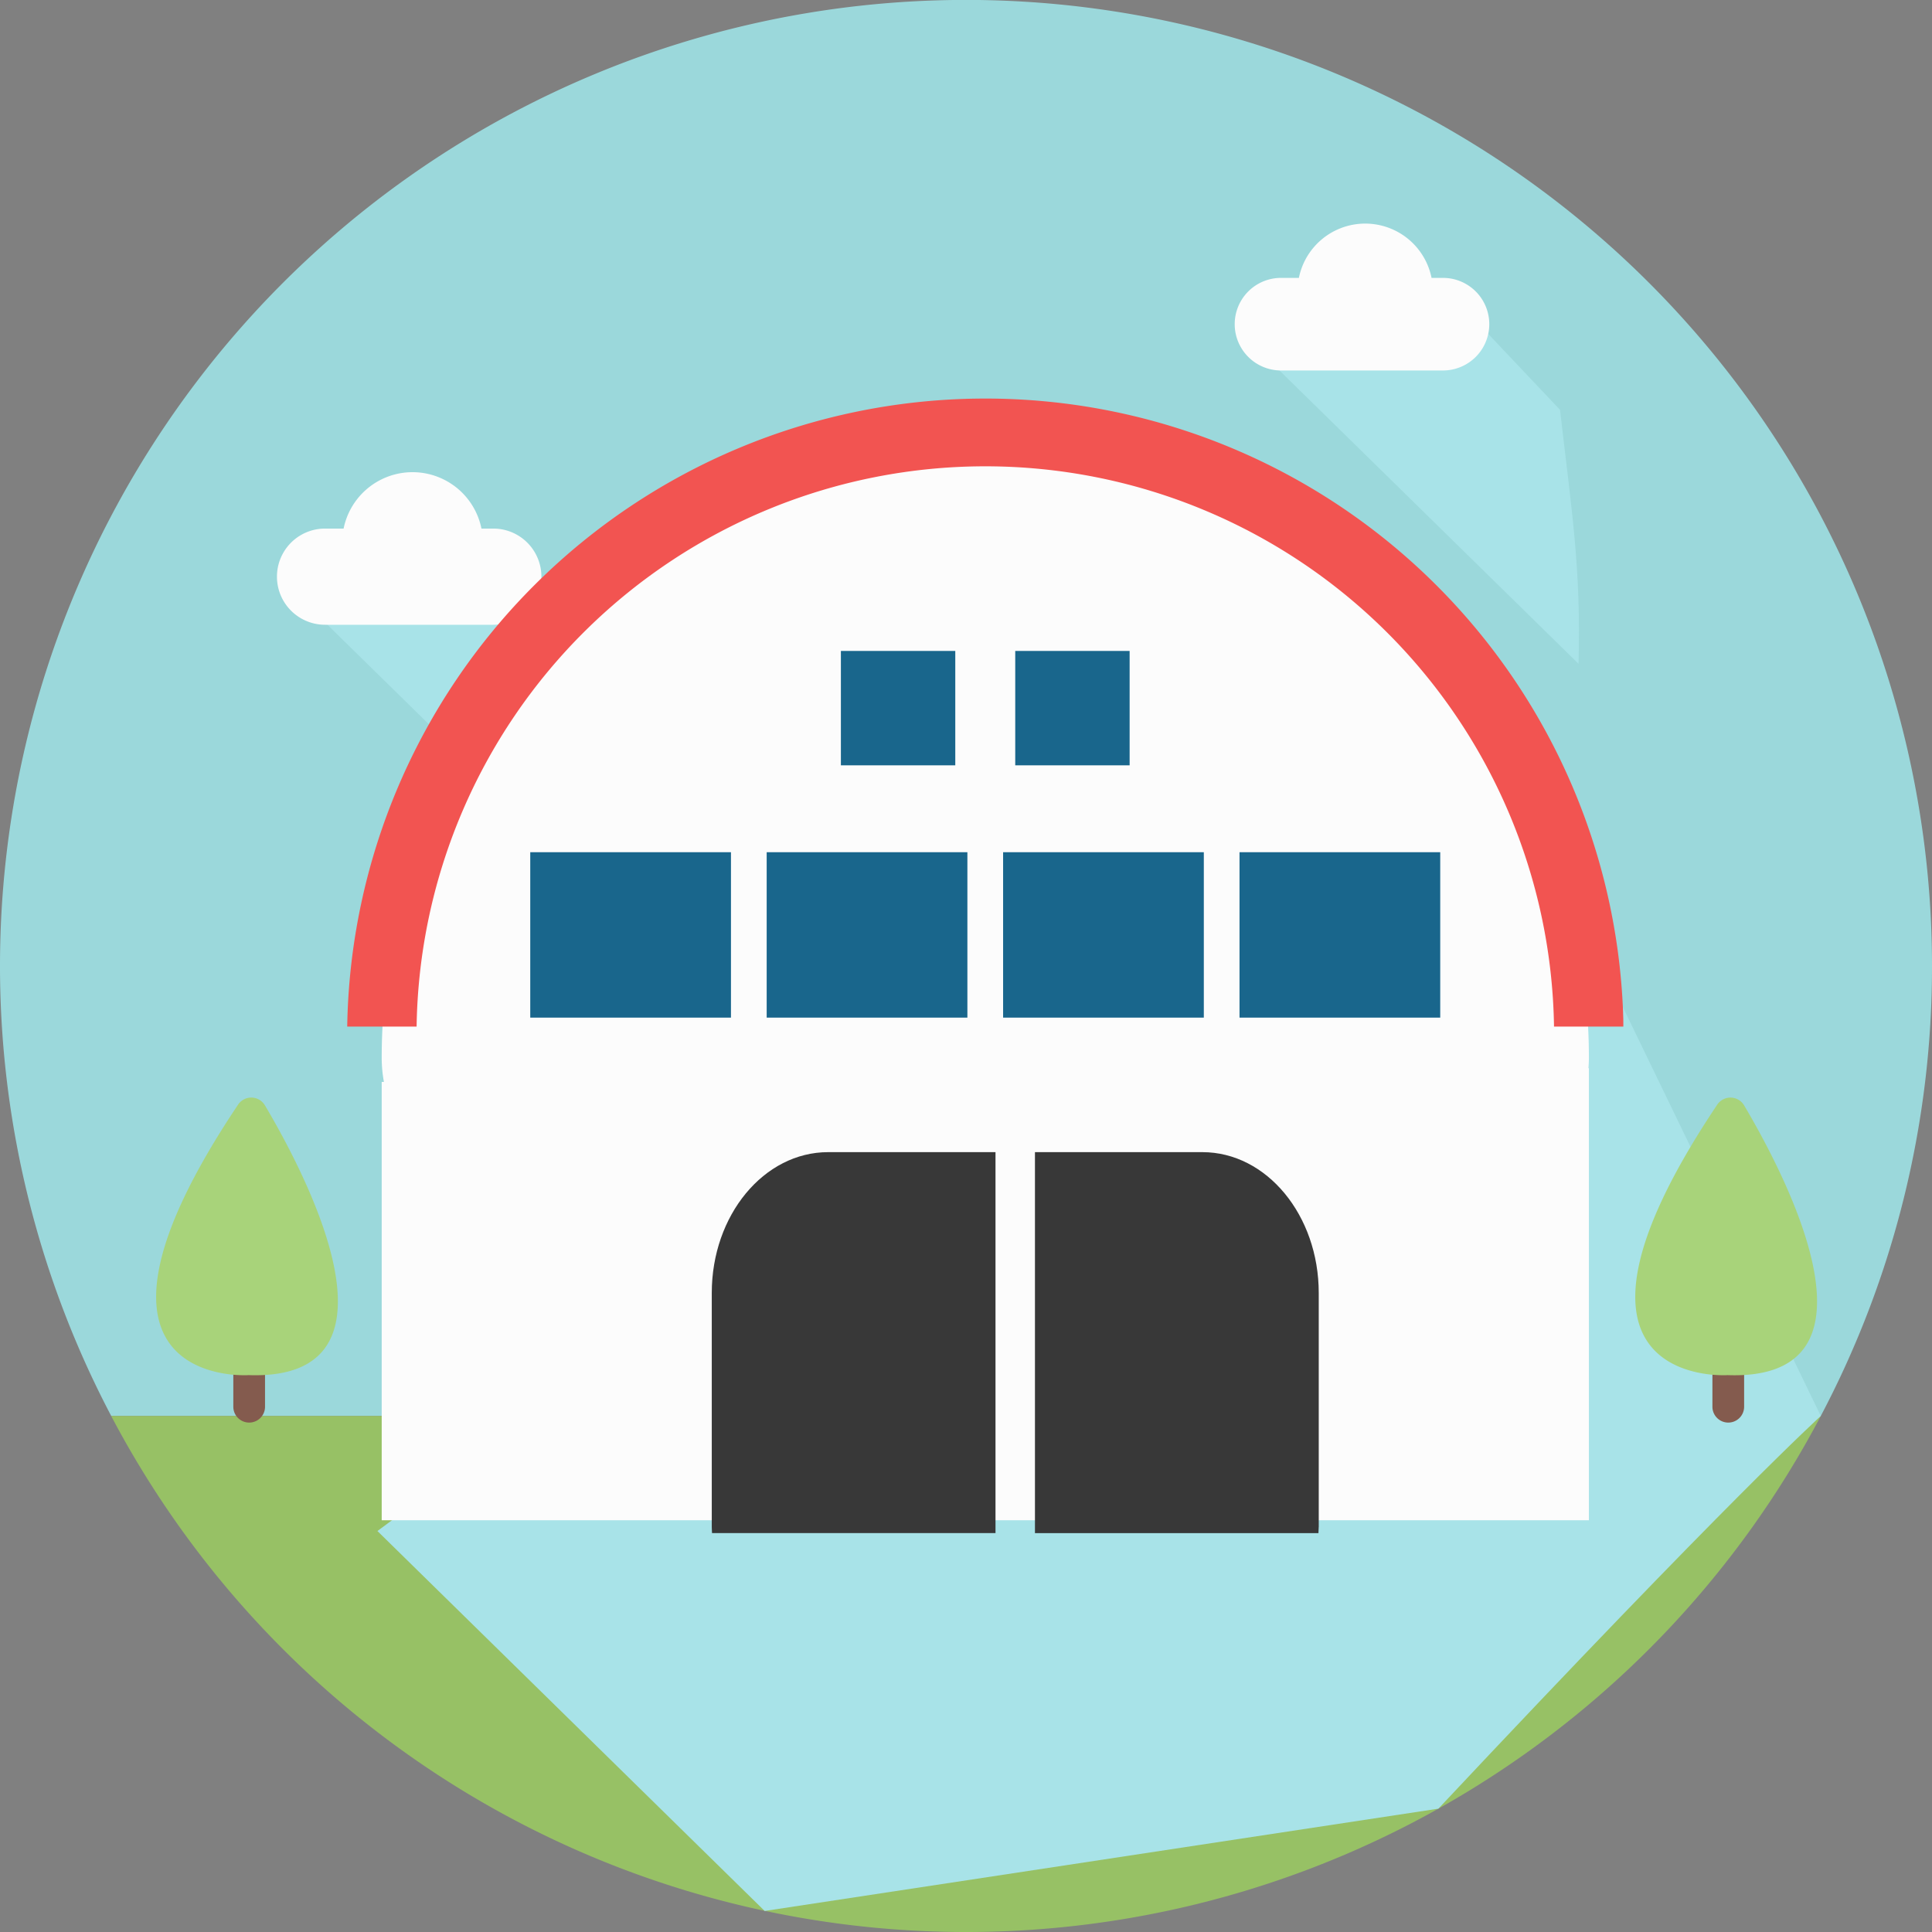
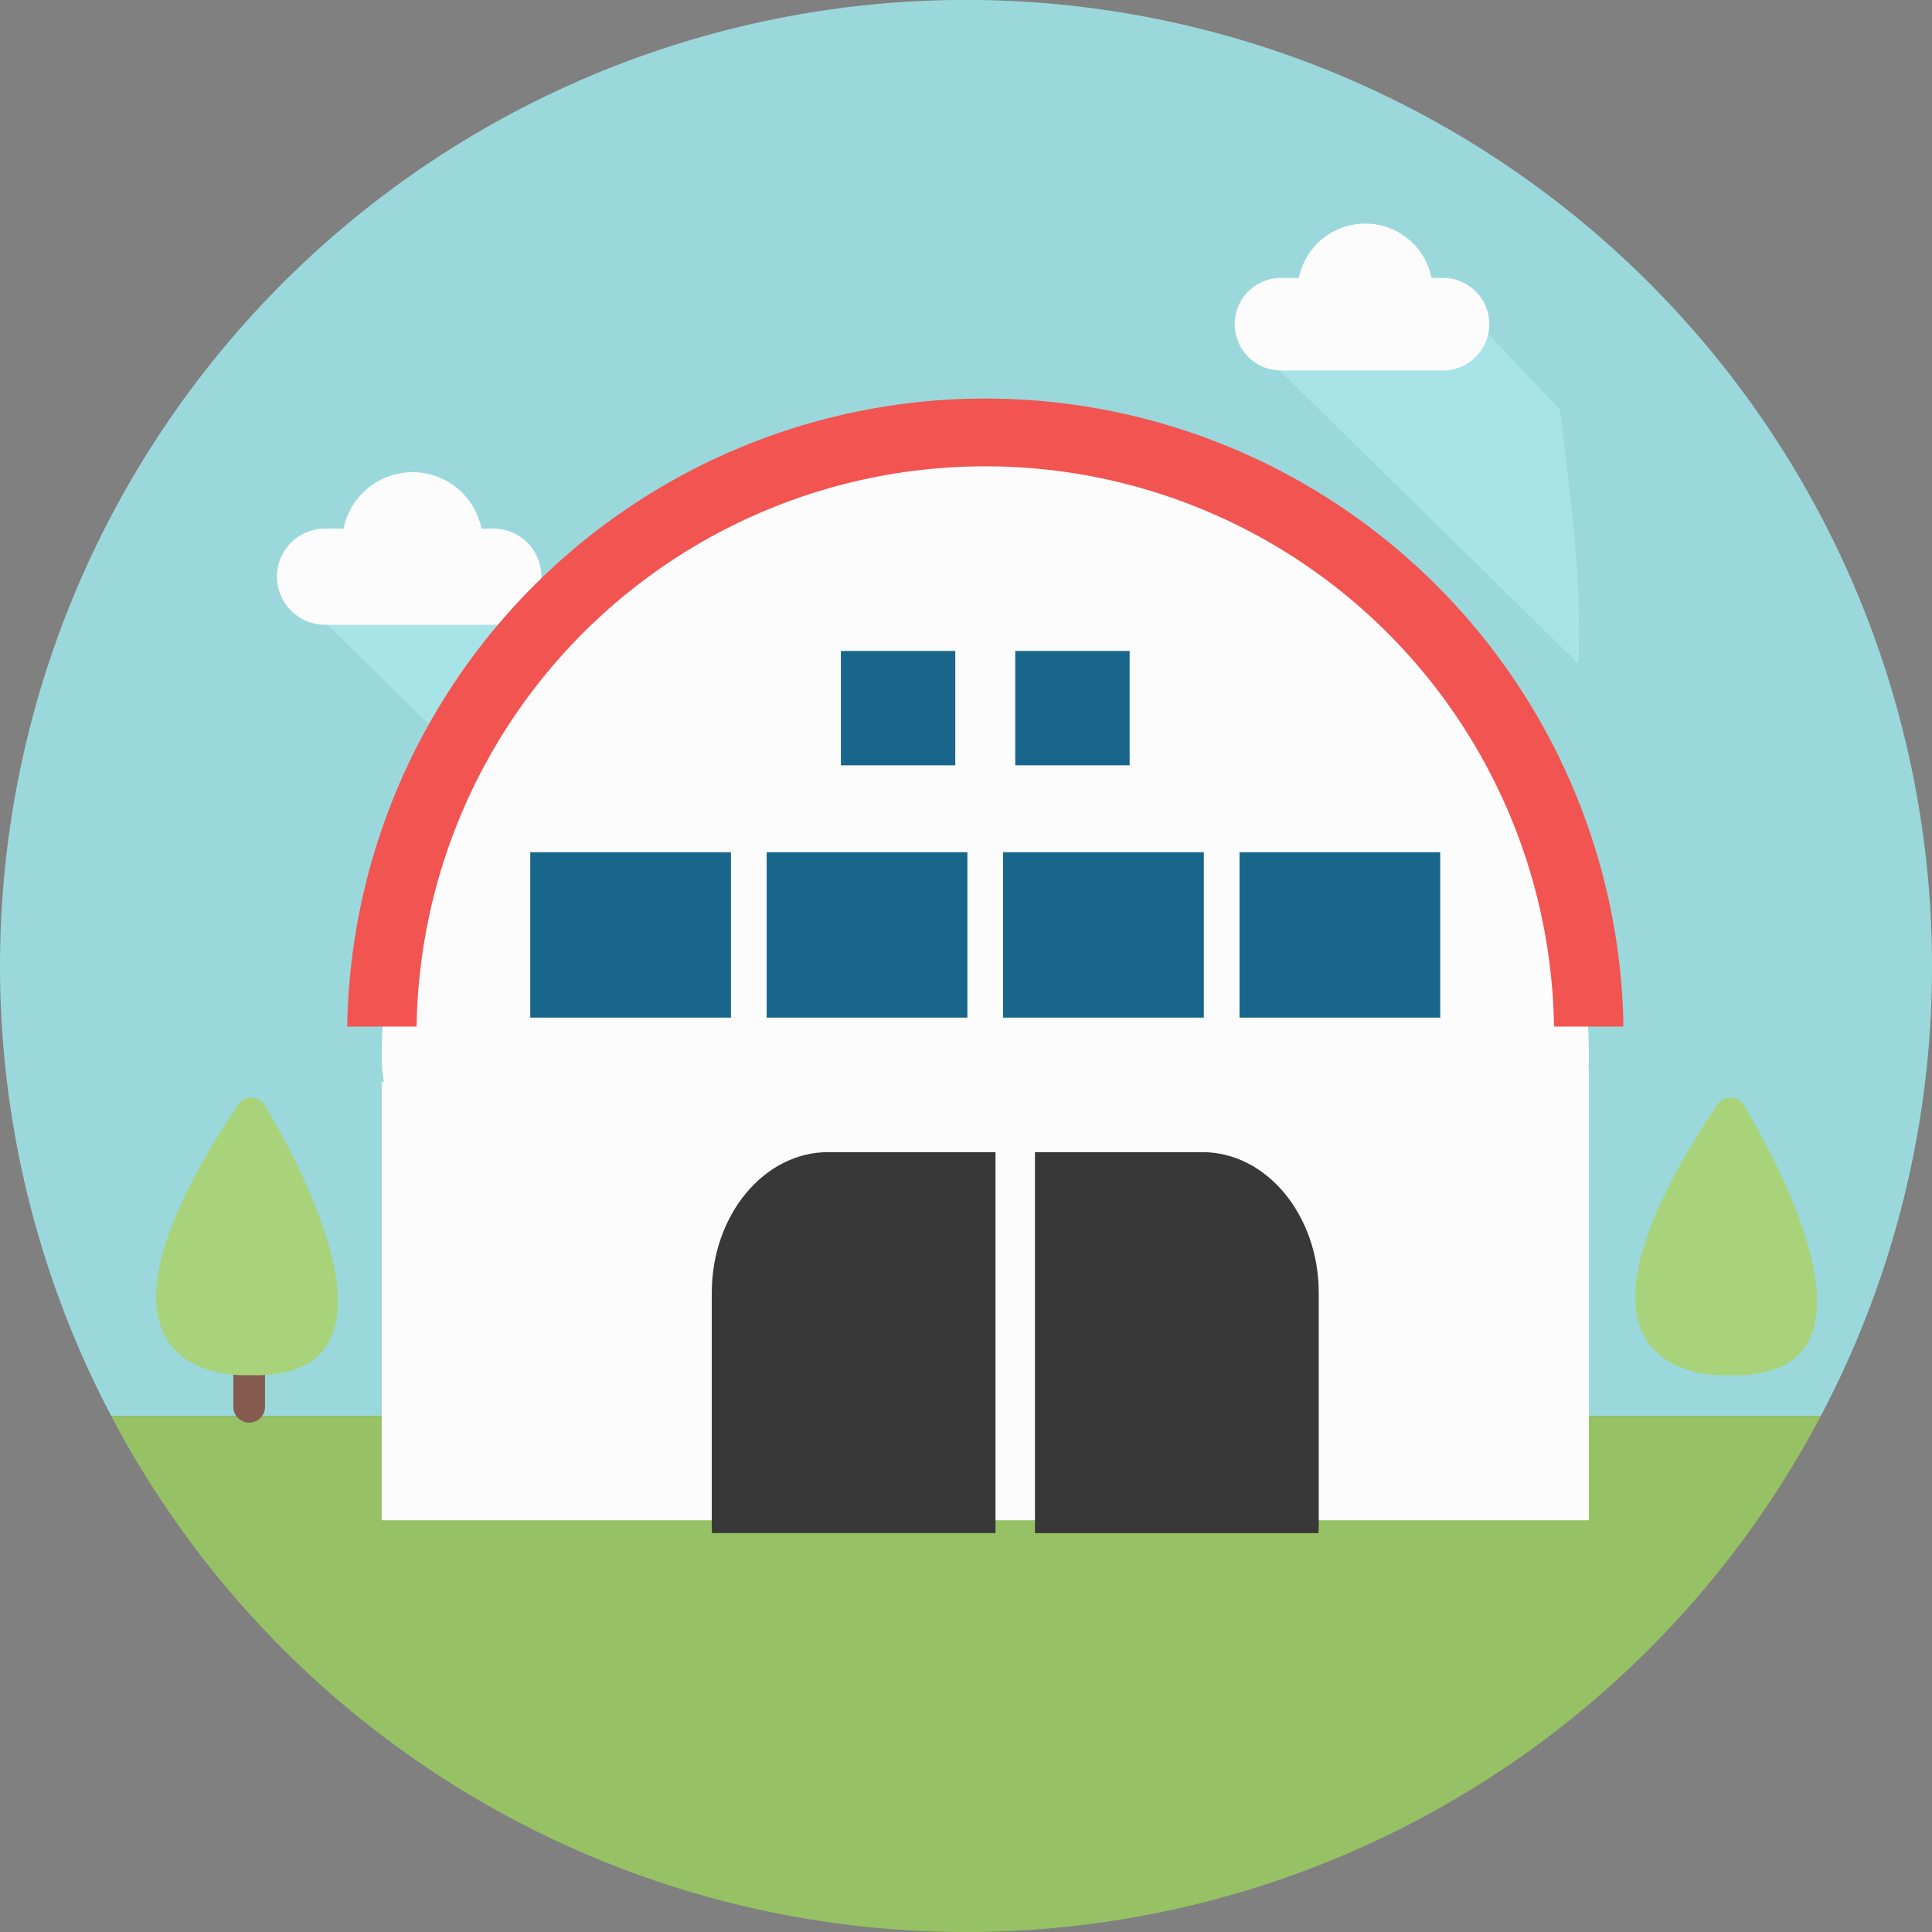
<svg xmlns="http://www.w3.org/2000/svg" xmlns:xlink="http://www.w3.org/1999/xlink" width="107" height="107" viewBox="0 0 107 107">
  <rect x="0" y="0" width="107" height="107" fill="#808080" stroke="none" />
  <defs>
    <clipPath id="clip-path">
      <rect id="crop" width="107" height="107" fill="none" />
    </clipPath>
    <clipPath id="clip-path-4">
      <rect id="사각형_133" data-name="사각형 133" width="79.937" height="66.36" fill="none" />
    </clipPath>
    <clipPath id="clip-path-5">
      <path id="패스_313" data-name="패스 313" d="M100.645,78.052,81.793,39.106,20.707,84.424l21.447,21.042L79.466,99.8C95.6,82.611,100.645,78.052,100.645,78.052" transform="translate(-20.707 -39.106)" fill="none" />
    </clipPath>
    <linearGradient id="linear-gradient" x1="-0.086" y1="0.834" x2="-0.078" y2="0.834" gradientUnits="objectBoundingBox">
      <stop offset="0" stop-color="#fff" />
      <stop offset="0.377" stop-color="#fff" />
      <stop offset="0.779" stop-color="#a8e3e8" />
      <stop offset="1" stop-color="#a8e3e8" />
    </linearGradient>
    <clipPath id="clip-path-6">
      <rect id="사각형_135" data-name="사각형 135" width="18.15" height="19.339" fill="none" />
    </clipPath>
    <clipPath id="clip-path-7">
      <path id="패스_318" data-name="패스 318" d="M33.2,36.172,28.217,30.9,16.1,32.464,34.228,50.239c.147-5.275-.381-8.464-1.026-14.067" transform="translate(-16.103 -30.901)" fill="none" />
    </clipPath>
    <linearGradient id="linear-gradient-2" x1="-0.483" y1="3.033" x2="-0.449" y2="3.033" gradientUnits="objectBoundingBox">
      <stop offset="0" stop-color="#fff" />
      <stop offset="0.329" stop-color="#fff" />
      <stop offset="0.974" stop-color="#a8e3e8" />
      <stop offset="1" stop-color="#a8e3e8" />
    </linearGradient>
    <clipPath id="clip-path-9">
      <path id="패스_320" data-name="패스 320" d="M85.75,22.533l-4.986-5.272L68.651,18.824,86.776,36.6c.147-5.276-.381-8.465-1.026-14.067" transform="translate(-68.651 -17.261)" fill="none" />
    </clipPath>
    <linearGradient id="linear-gradient-3" x1="-2.536" y1="3.559" x2="-2.502" y2="3.559" xlink:href="#linear-gradient-2" />
  </defs>
  <g id="sports_icon_06" clip-path="url(#clip-path)">
    <g id="그룹_105" data-name="그룹 105">
      <g id="그룹_104" data-name="그룹 104" clip-path="url(#clip-path)">
        <g id="그룹_103" data-name="그룹 103">
          <g id="그룹_102" data-name="그룹 102" clip-path="url(#clip-path)">
            <path id="패스_311" data-name="패스 311" d="M107,53.5A53.5,53.5,0,1,0,6.161,78.421H100.84A53.254,53.254,0,0,0,107,53.5" fill="#9bd8db" />
            <path id="패스_312" data-name="패스 312" d="M53.442,106.267a53.482,53.482,0,0,0,47.341-28.579H6.1a53.484,53.484,0,0,0,47.339,28.579" transform="translate(0.058 0.733)" fill="#97c165" />
            <g id="그룹_91" data-name="그룹 91" transform="translate(20.903 39.475)" style="mix-blend-mode: multiply;isolation: isolate">
              <g id="그룹_90" data-name="그룹 90">
                <g id="그룹_89" data-name="그룹 89" clip-path="url(#clip-path-4)">
                  <g id="그룹_88" data-name="그룹 88" transform="translate(0 0)">
                    <g id="그룹_87" data-name="그룹 87" clip-path="url(#clip-path-5)">
-                       <path id="패스_531" data-name="패스 531" d="M0,0H103.817V102.774H0Z" transform="matrix(0.744, -0.668, 0.668, 0.744, -32.985, 29.582)" fill="url(#linear-gradient)" />
-                     </g>
+                       </g>
                  </g>
                </g>
              </g>
            </g>
-             <path id="패스_314" data-name="패스 314" d="M94.831,78.086h0a.878.878,0,0,1-.878-.878v-2a.878.878,0,1,1,1.756,0v2a.878.878,0,0,1-.878.878" transform="translate(0.886 0.701)" fill="#845b4e" />
            <path id="패스_315" data-name="패스 315" d="M94.831,75.591s-11.106.759-.575-14.974a.88.88,0,0,1,1.489.029c2.223,3.748,8.332,15.279-.914,14.945" transform="translate(0.846 0.568)" fill="#a8d37a" />
            <path id="패스_316" data-name="패스 316" d="M13.679,78.086h0a.878.878,0,0,1-.878-.878v-2a.878.878,0,1,1,1.756,0v2a.878.878,0,0,1-.878.878" transform="translate(0.121 0.701)" fill="#845b4e" />
            <path id="패스_317" data-name="패스 317" d="M13.679,75.591S2.573,76.35,13.1,60.616a.88.88,0,0,1,1.489.029c2.223,3.748,8.332,15.279-.914,14.945" transform="translate(0.081 0.568)" fill="#a8d37a" />
            <g id="그룹_96" data-name="그룹 96" transform="translate(16.255 31.192)" style="mix-blend-mode: multiply;isolation: isolate">
              <g id="그룹_95" data-name="그룹 95">
                <g id="그룹_94" data-name="그룹 94" clip-path="url(#clip-path-6)">
                  <g id="그룹_93" data-name="그룹 93" transform="translate(0 0)">
                    <g id="그룹_92" data-name="그룹 92" clip-path="url(#clip-path-7)">
                      <path id="패스_532" data-name="패스 532" d="M0,0H25.838V26.156H0Z" transform="matrix(0.84, -0.542, 0.542, 0.84, -8.81, 5.684)" fill="url(#linear-gradient-2)" />
                    </g>
                  </g>
                </g>
              </g>
            </g>
            <path id="패스_319" data-name="패스 319" d="M27.178,29.03h-.657a3.894,3.894,0,0,0-7.634,0H17.859a2.663,2.663,0,0,0,0,5.327h9.319a2.663,2.663,0,1,0,0-5.327" transform="translate(0.143 0.244)" fill="#fcfcfc" />
            <g id="그룹_101" data-name="그룹 101" transform="translate(69.299 17.424)" style="mix-blend-mode: multiply;isolation: isolate">
              <g id="그룹_100" data-name="그룹 100">
                <g id="그룹_99" data-name="그룹 99" clip-path="url(#clip-path-6)">
                  <g id="그룹_98" data-name="그룹 98" transform="translate(0 0)">
                    <g id="그룹_97" data-name="그룹 97" clip-path="url(#clip-path-9)">
                      <path id="패스_533" data-name="패스 533" d="M0,0H25.838V26.157H0Z" transform="matrix(0.84, -0.542, 0.542, 0.84, -8.81, 5.684)" fill="url(#linear-gradient-3)" />
                    </g>
                  </g>
                </g>
              </g>
            </g>
            <path id="패스_321" data-name="패스 321" d="M79.277,15.274h-.632a3.748,3.748,0,0,0-7.348,0h-.99a2.564,2.564,0,0,0,0,5.128h8.971a2.564,2.564,0,1,0,0-5.128" transform="translate(0.639 0.116)" fill="#fcfcfc" />
            <path id="패스_322" data-name="패스 322" d="M87.8,58.349a33.429,33.429,0,0,0-66.858,0,7.36,7.36,0,0,0,.123,1.337l-.123,0V83.962H87.8V58.923h-.025c.015-.189.025-.381.025-.574" transform="translate(0.198 0.235)" fill="#fcfcfc" />
            <path id="패스_323" data-name="패스 323" d="M22.893,56.65a31.5,31.5,0,0,1,62.993,0h3.839c0-.239,0-.479-.013-.718v-.061h0a35.346,35.346,0,0,0-70.662.778Z" transform="translate(0.18 0.206)" fill="#f25451" />
            <rect id="사각형_138" data-name="사각형 138" width="6.335" height="6.335" transform="translate(46.571 36.051)" fill="#19668c" />
            <rect id="사각형_139" data-name="사각형 139" width="6.335" height="6.335" transform="translate(56.227 36.051)" fill="#19668c" />
            <rect id="사각형_140" data-name="사각형 140" width="11.116" height="9.161" transform="translate(29.367 47.198)" fill="#19668c" />
            <rect id="사각형_141" data-name="사각형 141" width="11.116" height="9.161" transform="translate(42.461 47.198)" fill="#19668c" />
            <rect id="사각형_142" data-name="사각형 142" width="11.116" height="9.161" transform="translate(55.555 47.198)" fill="#19668c" />
            <rect id="사각형_143" data-name="사각형 143" width="11.116" height="9.161" transform="translate(68.648 47.198)" fill="#19668c" />
            <path id="패스_324" data-name="패스 324" d="M54.766,63.213H45.5c-3.562,0-6.448,3.492-6.448,7.8V83.982c0,.111.011.219.014.329h15.7Z" transform="translate(0.368 0.596)" fill="#383838" />
            <path id="패스_325" data-name="패스 325" d="M72.5,83.982V71.013c0-4.308-2.887-7.8-6.447-7.8H56.783v21.1h15.7c0-.11.014-.218.014-.329" transform="translate(0.536 0.596)" fill="#383838" />
          </g>
        </g>
      </g>
    </g>
  </g>
</svg>